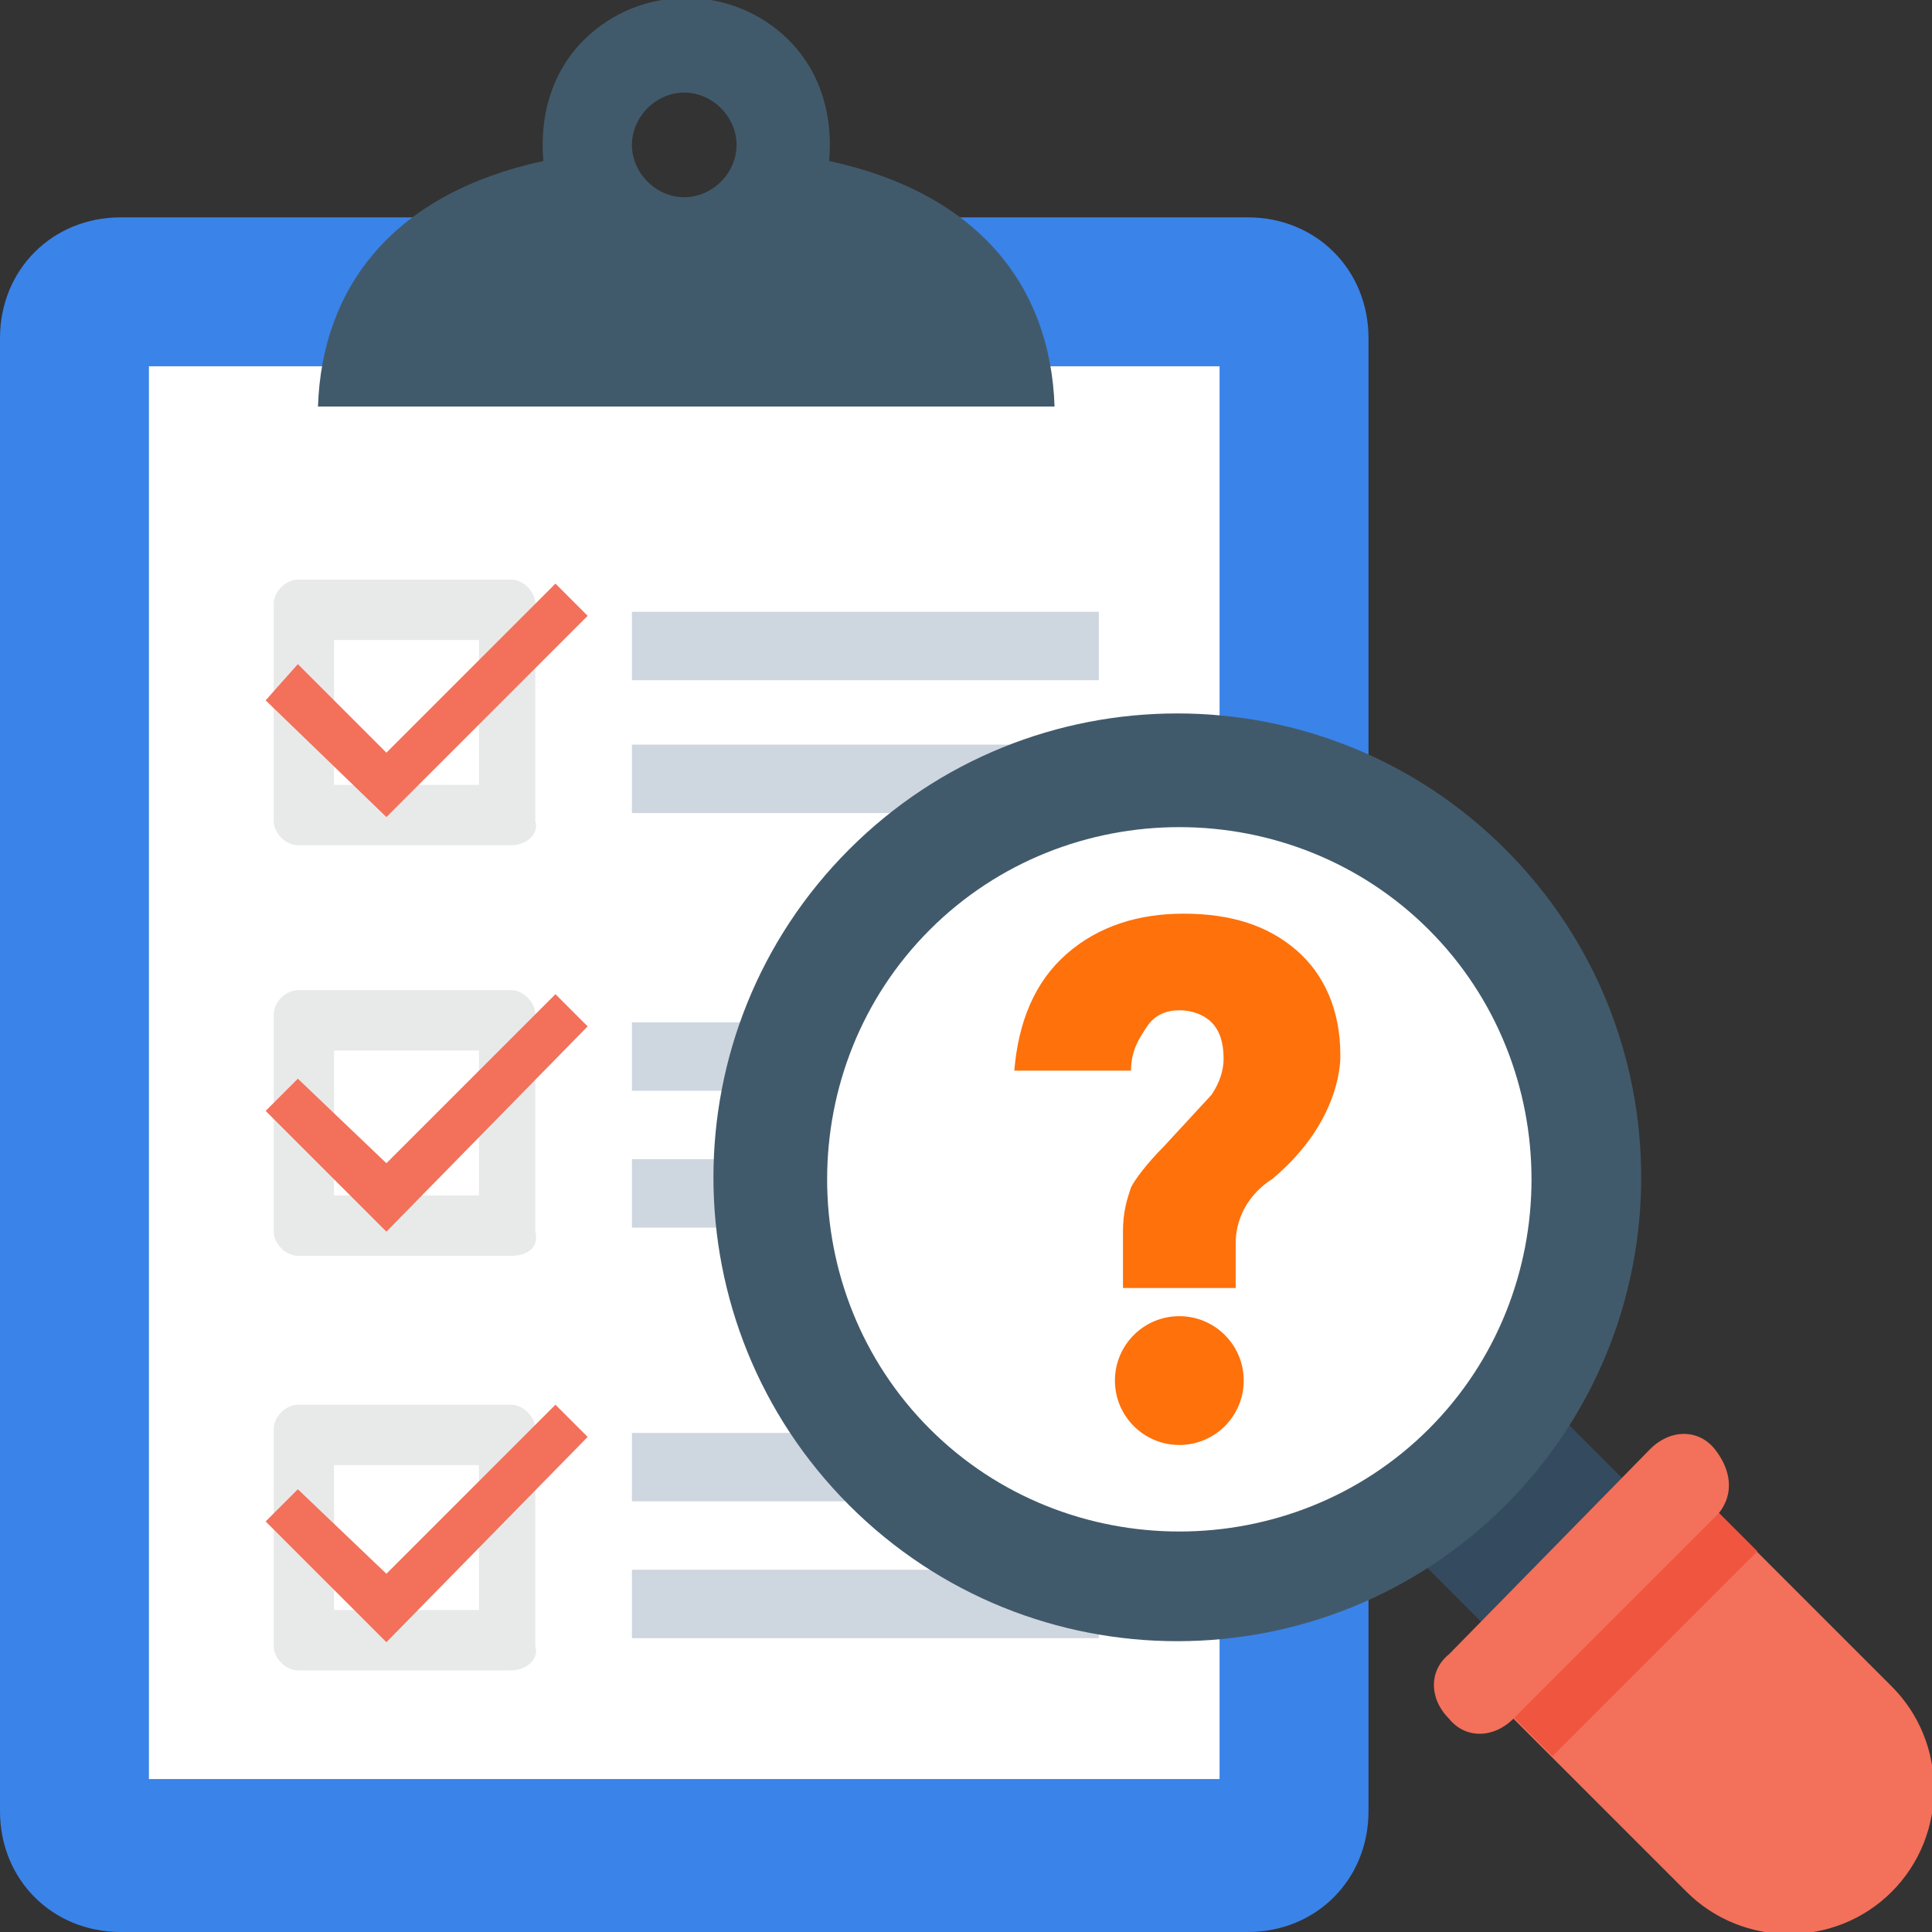
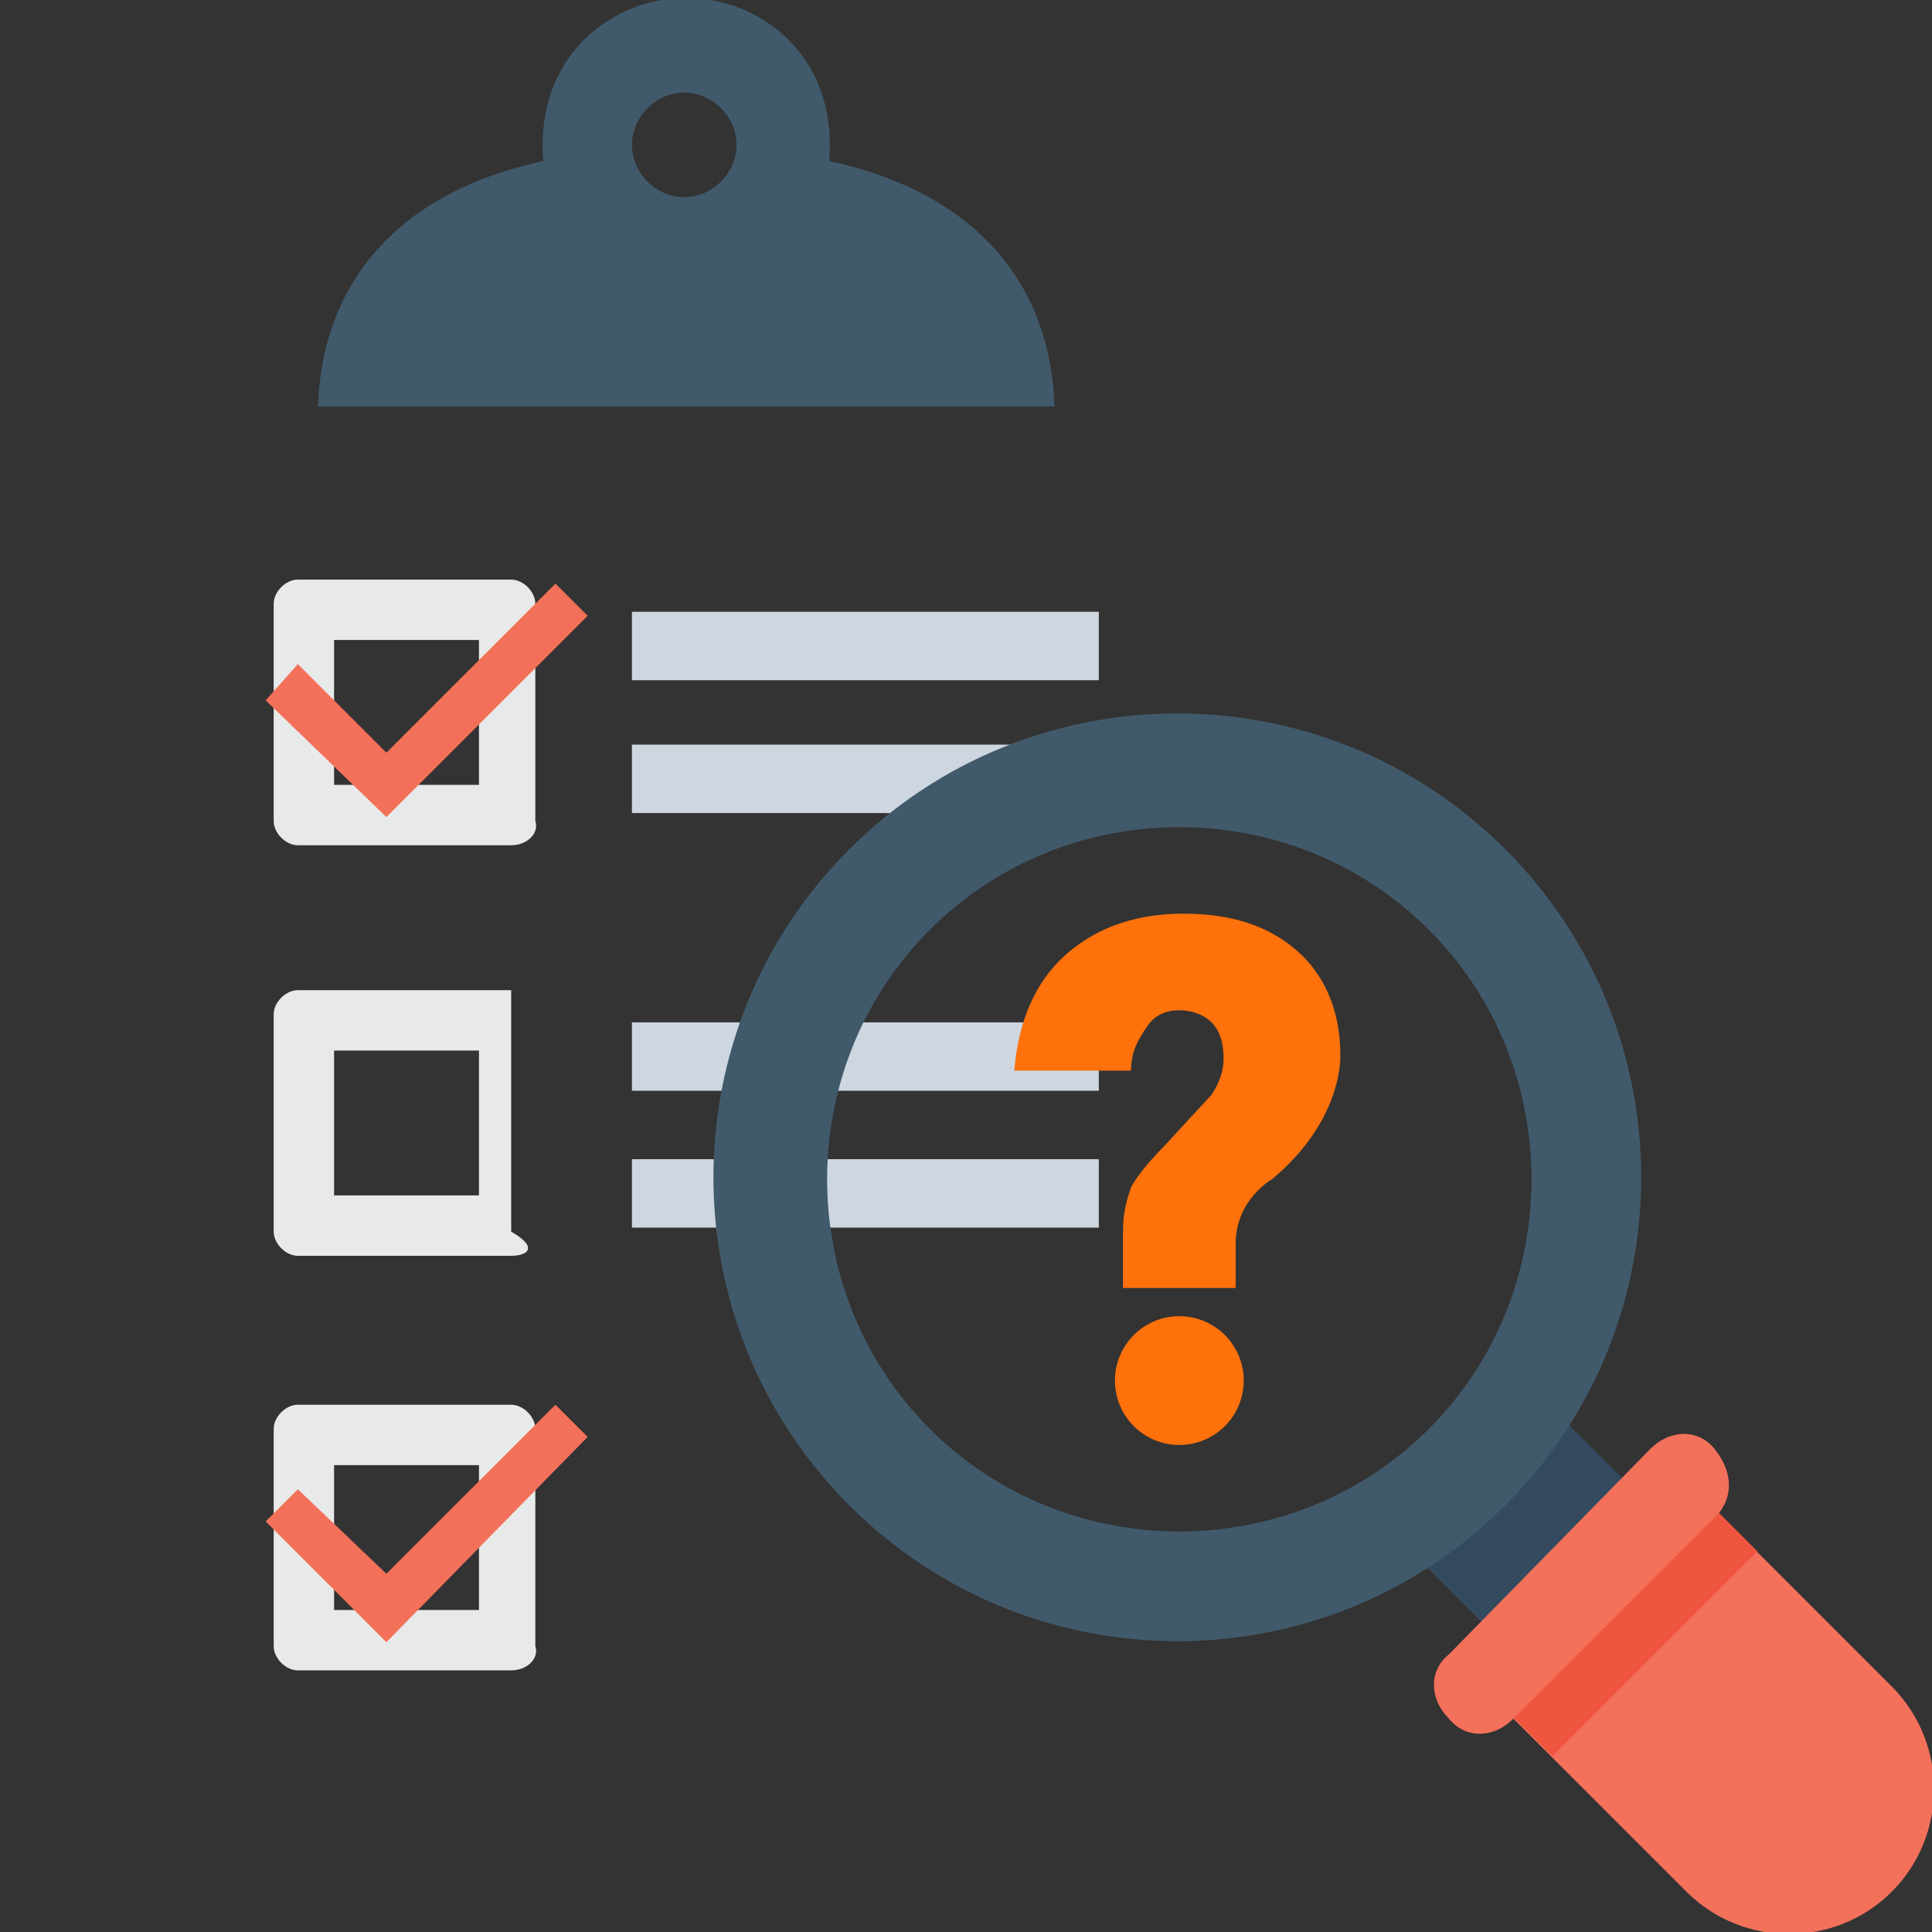
<svg xmlns="http://www.w3.org/2000/svg" width="224" height="224" viewBox="0 0 224 224" fill="none">
  <rect x="0" y="0" width="224" height="224" fill="#333333" stroke="none" />
  <g clip-path="url(#clip0_1_531)">
-     <path d="M144.667 224H14C6.067 224 0 217.933 0 210V39.2C0 31.267 6.067 25.2 14 25.2H144.667C152.6 25.2 158.667 31.267 158.667 39.2V210C158.667 217.933 152.6 224 144.667 224Z" fill="#3A83E9" />
-     <path d="M17.267 42.467H141.4V206.267H17.267V42.467Z" fill="white" />
    <path d="M96.133 18.667C96.6 13.533 95.2 8.4 91.467 4.667C84.933 -1.867 74.2 -1.867 67.667 4.667C63.933 8.4 62.533 13.533 63 18.667C45.733 22.4 37.333 33.133 36.867 47.133H122.267C121.8 33.133 113.4 22.4 96.133 18.667ZM73.267 16.8C73.267 13.533 76.067 10.733 79.333 10.733C82.6 10.733 85.4 13.533 85.4 16.8C85.4 20.067 82.6 22.867 79.333 22.867C76.067 22.867 73.267 20.067 73.267 16.8Z" fill="#415A6B" />
    <path d="M59.267 193.667H34.533C33.133 193.667 31.733 192.267 31.733 190.867V165.667C31.733 164.267 33.133 162.867 34.533 162.867H59.267C60.667 162.867 62.067 164.267 62.067 165.667V190.867C62.533 192.267 61.133 193.667 59.267 193.667ZM38.733 186.667H55.533V169.867H38.733V186.667Z" fill="#E8EAE9" />
-     <path d="M73.267 182H127.4V189.933H73.267V182ZM73.267 166.133H127.4V174.067H73.267V166.133Z" fill="#CED6E0" />
    <path d="M44.8 190.4L30.8 176.4L34.533 172.667L44.8 182.467L64.4 162.867L68.133 166.6L44.8 190.4Z" fill="#F3705A" />
-     <path d="M59.267 145.6H34.533C33.133 145.6 31.733 144.2 31.733 142.8V117.6C31.733 116.2 33.133 114.8 34.533 114.8H59.267C60.667 114.8 62.067 116.2 62.067 117.6V142.8C62.533 144.667 61.133 145.6 59.267 145.6ZM38.733 138.6H55.533V121.8H38.733V138.6Z" fill="#E8EAE9" />
+     <path d="M59.267 145.6H34.533C33.133 145.6 31.733 144.2 31.733 142.8V117.6C31.733 116.2 33.133 114.8 34.533 114.8H59.267V142.8C62.533 144.667 61.133 145.6 59.267 145.6ZM38.733 138.6H55.533V121.8H38.733V138.6Z" fill="#E8EAE9" />
    <path d="M73.267 134.4H127.4V142.333H73.267V134.4ZM73.267 118.533H127.4V126.467H73.267V118.533Z" fill="#CED6E0" />
-     <path d="M44.8 142.8L30.8 128.8L34.533 125.067L44.8 134.867L64.4 115.267L68.133 119L44.8 142.8Z" fill="#F3705A" />
    <path d="M59.267 98H34.533C33.133 98 31.733 96.6 31.733 95.2V70C31.733 68.6 33.133 67.2 34.533 67.2H59.267C60.667 67.2 62.067 68.6 62.067 70V95.2C62.533 96.6 61.133 98 59.267 98ZM38.733 91H55.533V74.2H38.733V91Z" fill="#E8EAE9" />
    <path d="M73.267 86.333H127.4V94.267H73.267V86.333ZM73.267 70.933H127.4V78.867H73.267V70.933Z" fill="#CED6E0" />
    <path d="M44.8 94.733L30.8 81.2L34.533 77L44.8 87.267L64.4 67.667L68.133 71.4L44.8 94.733Z" fill="#F3705A" />
    <path d="M161.747 178.043L178.243 161.541L191.777 175.075L175.275 191.571L161.747 178.043Z" fill="#344A5E" />
    <path d="M174.067 197.867L195.534 219.333C202.067 225.867 212.8 225.867 219.334 219.333C225.867 212.8 225.867 202.067 219.334 195.533L197.867 174.067L174.067 197.867Z" fill="#F3705A" />
    <path d="M179.993 203.616L174.384 198.007L198.142 174.253L203.751 179.858L179.993 203.616Z" fill="#F05540" />
    <path d="M199.267 175.467L175.467 199.267C173.133 201.6 169.867 201.6 168 199.267C165.667 196.933 165.667 193.667 168 191.8L191.333 168C193.667 165.667 196.933 165.667 198.8 168C200.667 170.333 201.133 173.133 199.267 175.467Z" fill="#F3705A" />
-     <path d="M136.733 183.867C162.764 183.867 183.867 162.764 183.867 136.733C183.867 110.702 162.764 89.6 136.733 89.6C110.702 89.6 89.6 110.702 89.6 136.733C89.6 162.764 110.702 183.867 136.733 183.867Z" fill="white" />
    <path d="M174.533 174.533C153.533 195.533 119.467 195.533 98.467 174.533C77.467 153.533 77.467 119.467 98.467 98.467C119.467 77.467 153.533 77.467 174.533 98.467C195.533 119.467 195.533 153.533 174.533 174.533ZM107.8 107.8C91.933 123.667 91.933 149.8 107.8 165.667C123.667 181.533 149.8 181.533 165.667 165.667C181.533 149.8 181.533 123.667 165.667 107.8C149.8 91.933 123.667 91.933 107.8 107.8Z" fill="#415A6B" />
    <path d="M136.733 167.533C140.857 167.533 144.2 164.19 144.2 160.067C144.2 155.943 140.857 152.6 136.733 152.6C132.61 152.6 129.267 155.943 129.267 160.067C129.267 164.19 132.61 167.533 136.733 167.533Z" fill="#FE710B" />
    <path d="M155.4 122.267C155.4 117.133 153.533 112.933 150.267 110.133C147 107.333 142.8 105.933 137.2 105.933C132.067 105.933 127.4 107.333 123.667 110.6C119.933 113.867 118.067 118.533 117.6 124.133H131.133C131.133 121.8 132.067 120.4 133 119C133.933 117.6 135.333 117.133 136.733 117.133C138.133 117.133 139.533 117.6 140.467 118.533C141.4 119.467 141.867 120.867 141.867 122.733C141.867 124.133 141.4 125.533 140.467 126.933L134.867 133C133 134.867 131.6 136.733 131.133 137.667C130.667 139.067 130.2 140.467 130.2 142.8V149.333H143.267V144.2C143.267 139.067 147.467 136.733 147.467 136.733C155.867 129.733 155.4 122.267 155.4 122.267Z" fill="#FE710B" />
  </g>
  <defs>
    <clipPath id="clip0_1_531">
      <rect width="224" height="224" fill="white" />
    </clipPath>
  </defs>
</svg>